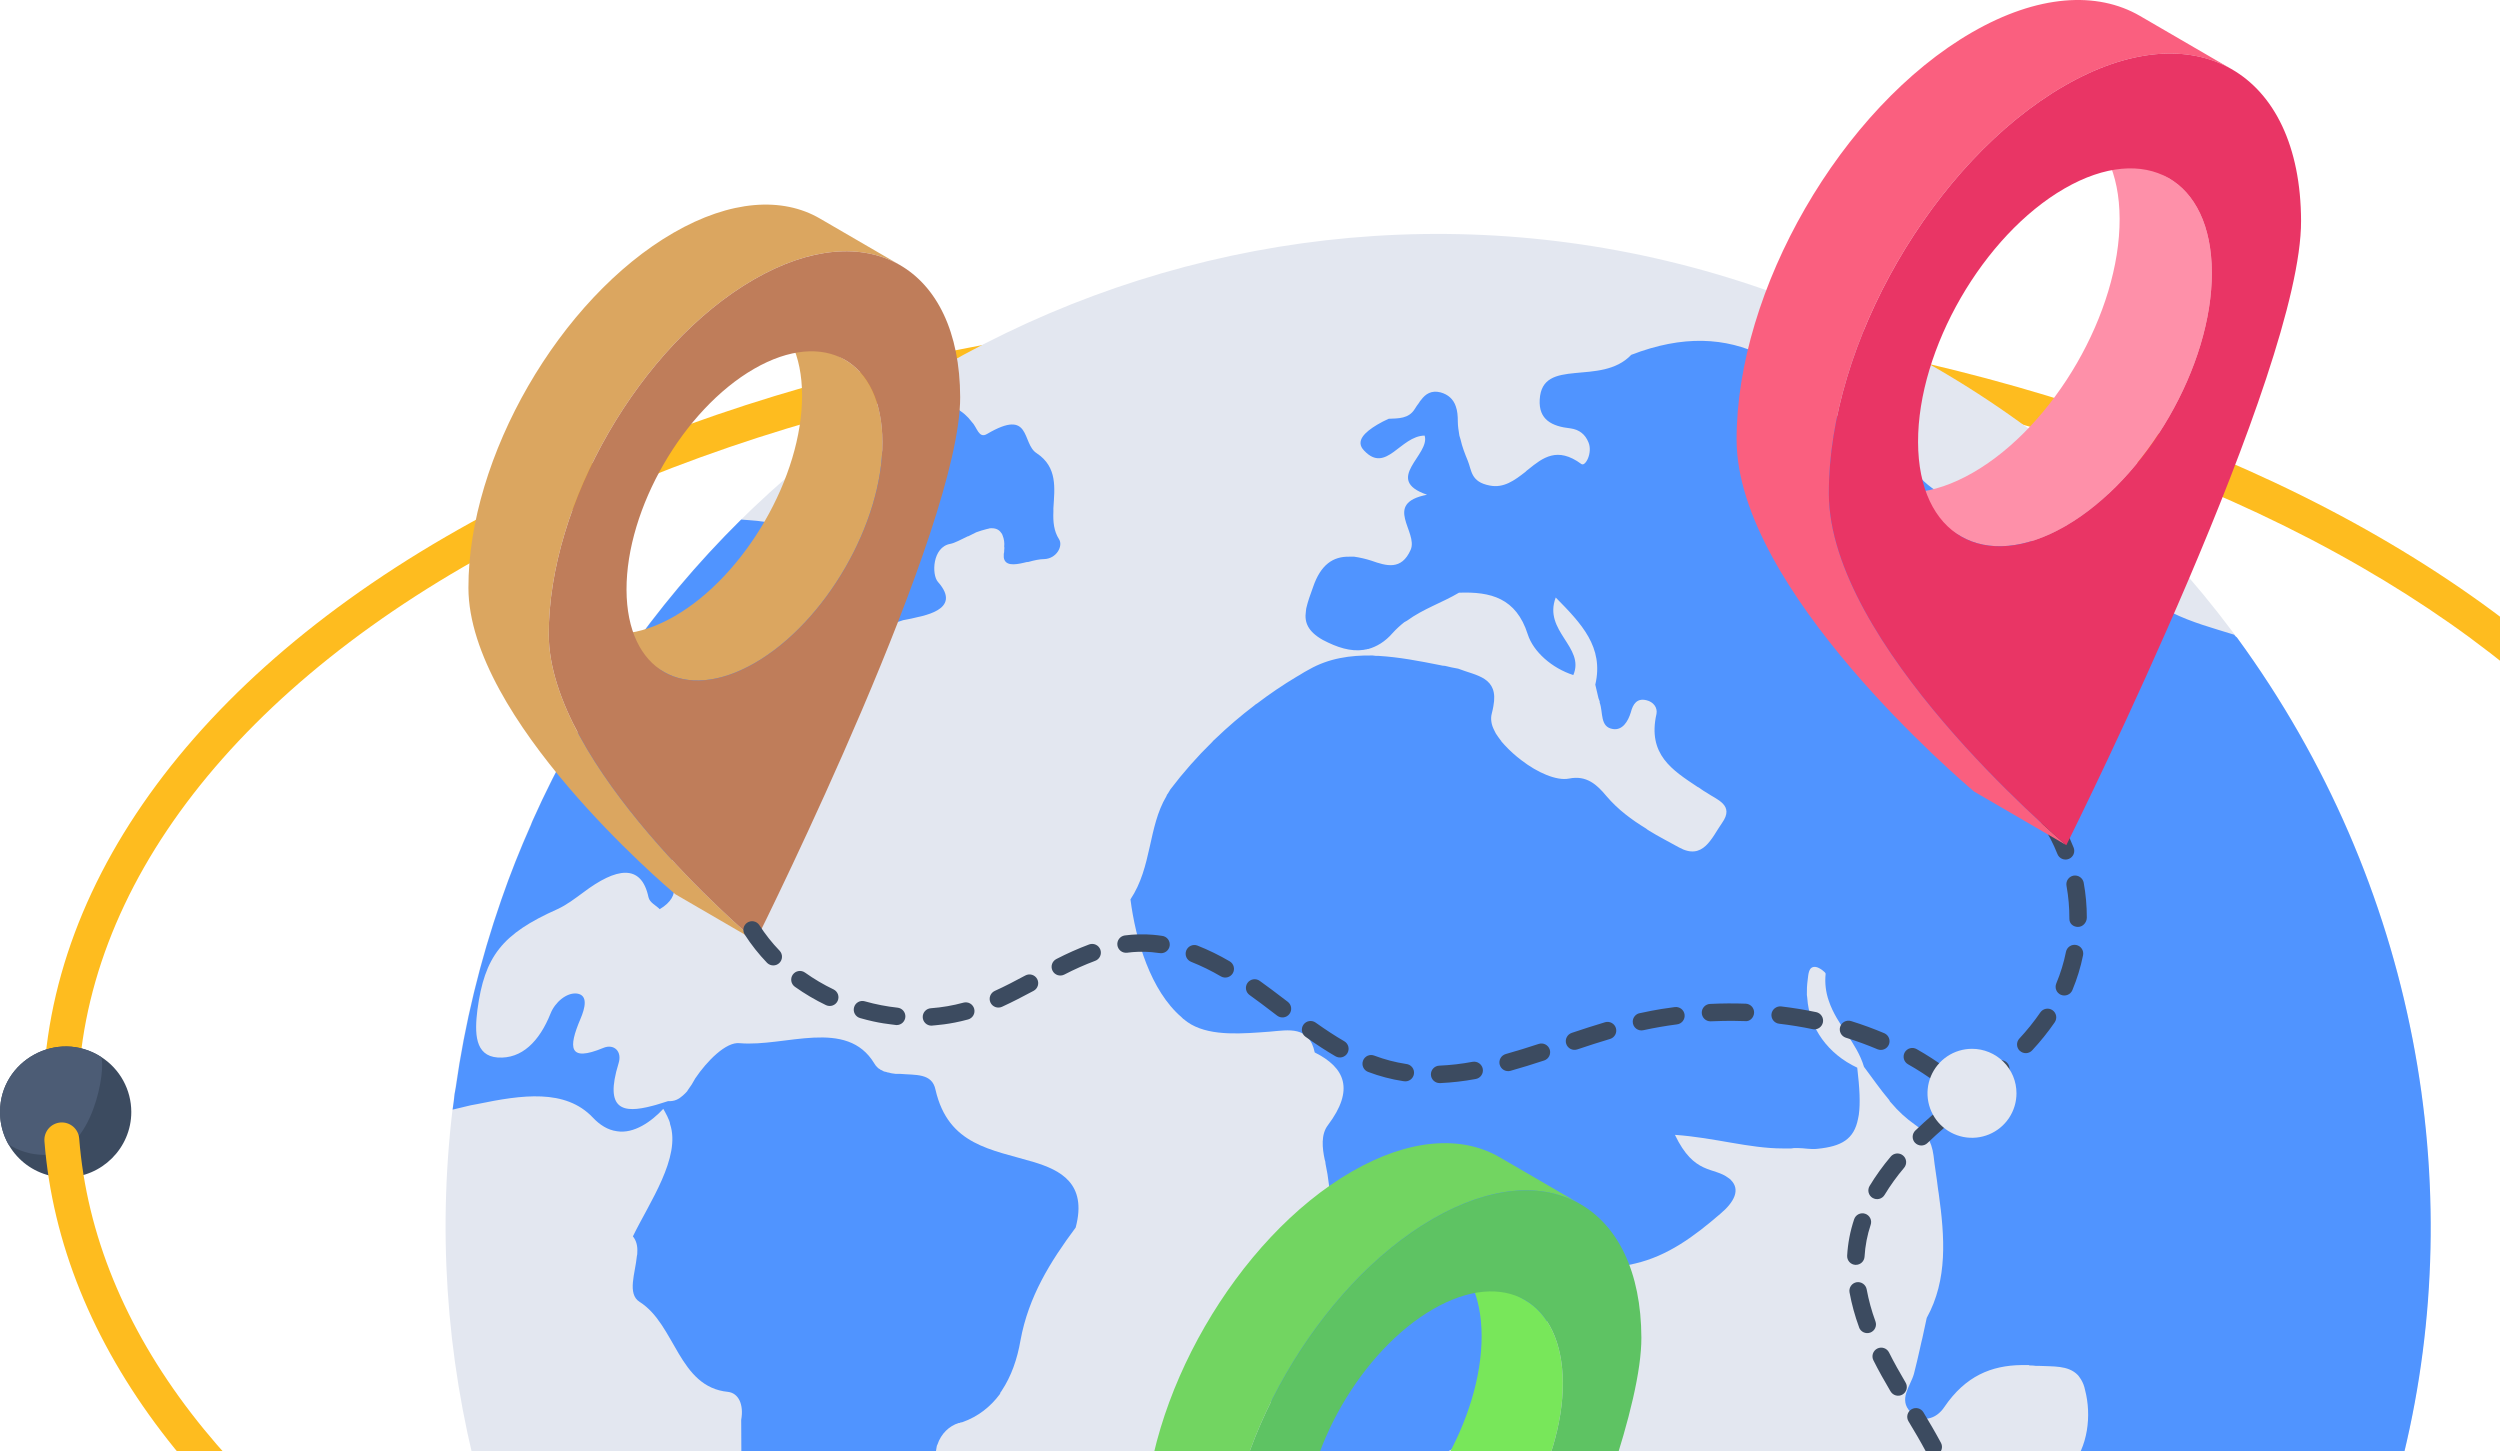
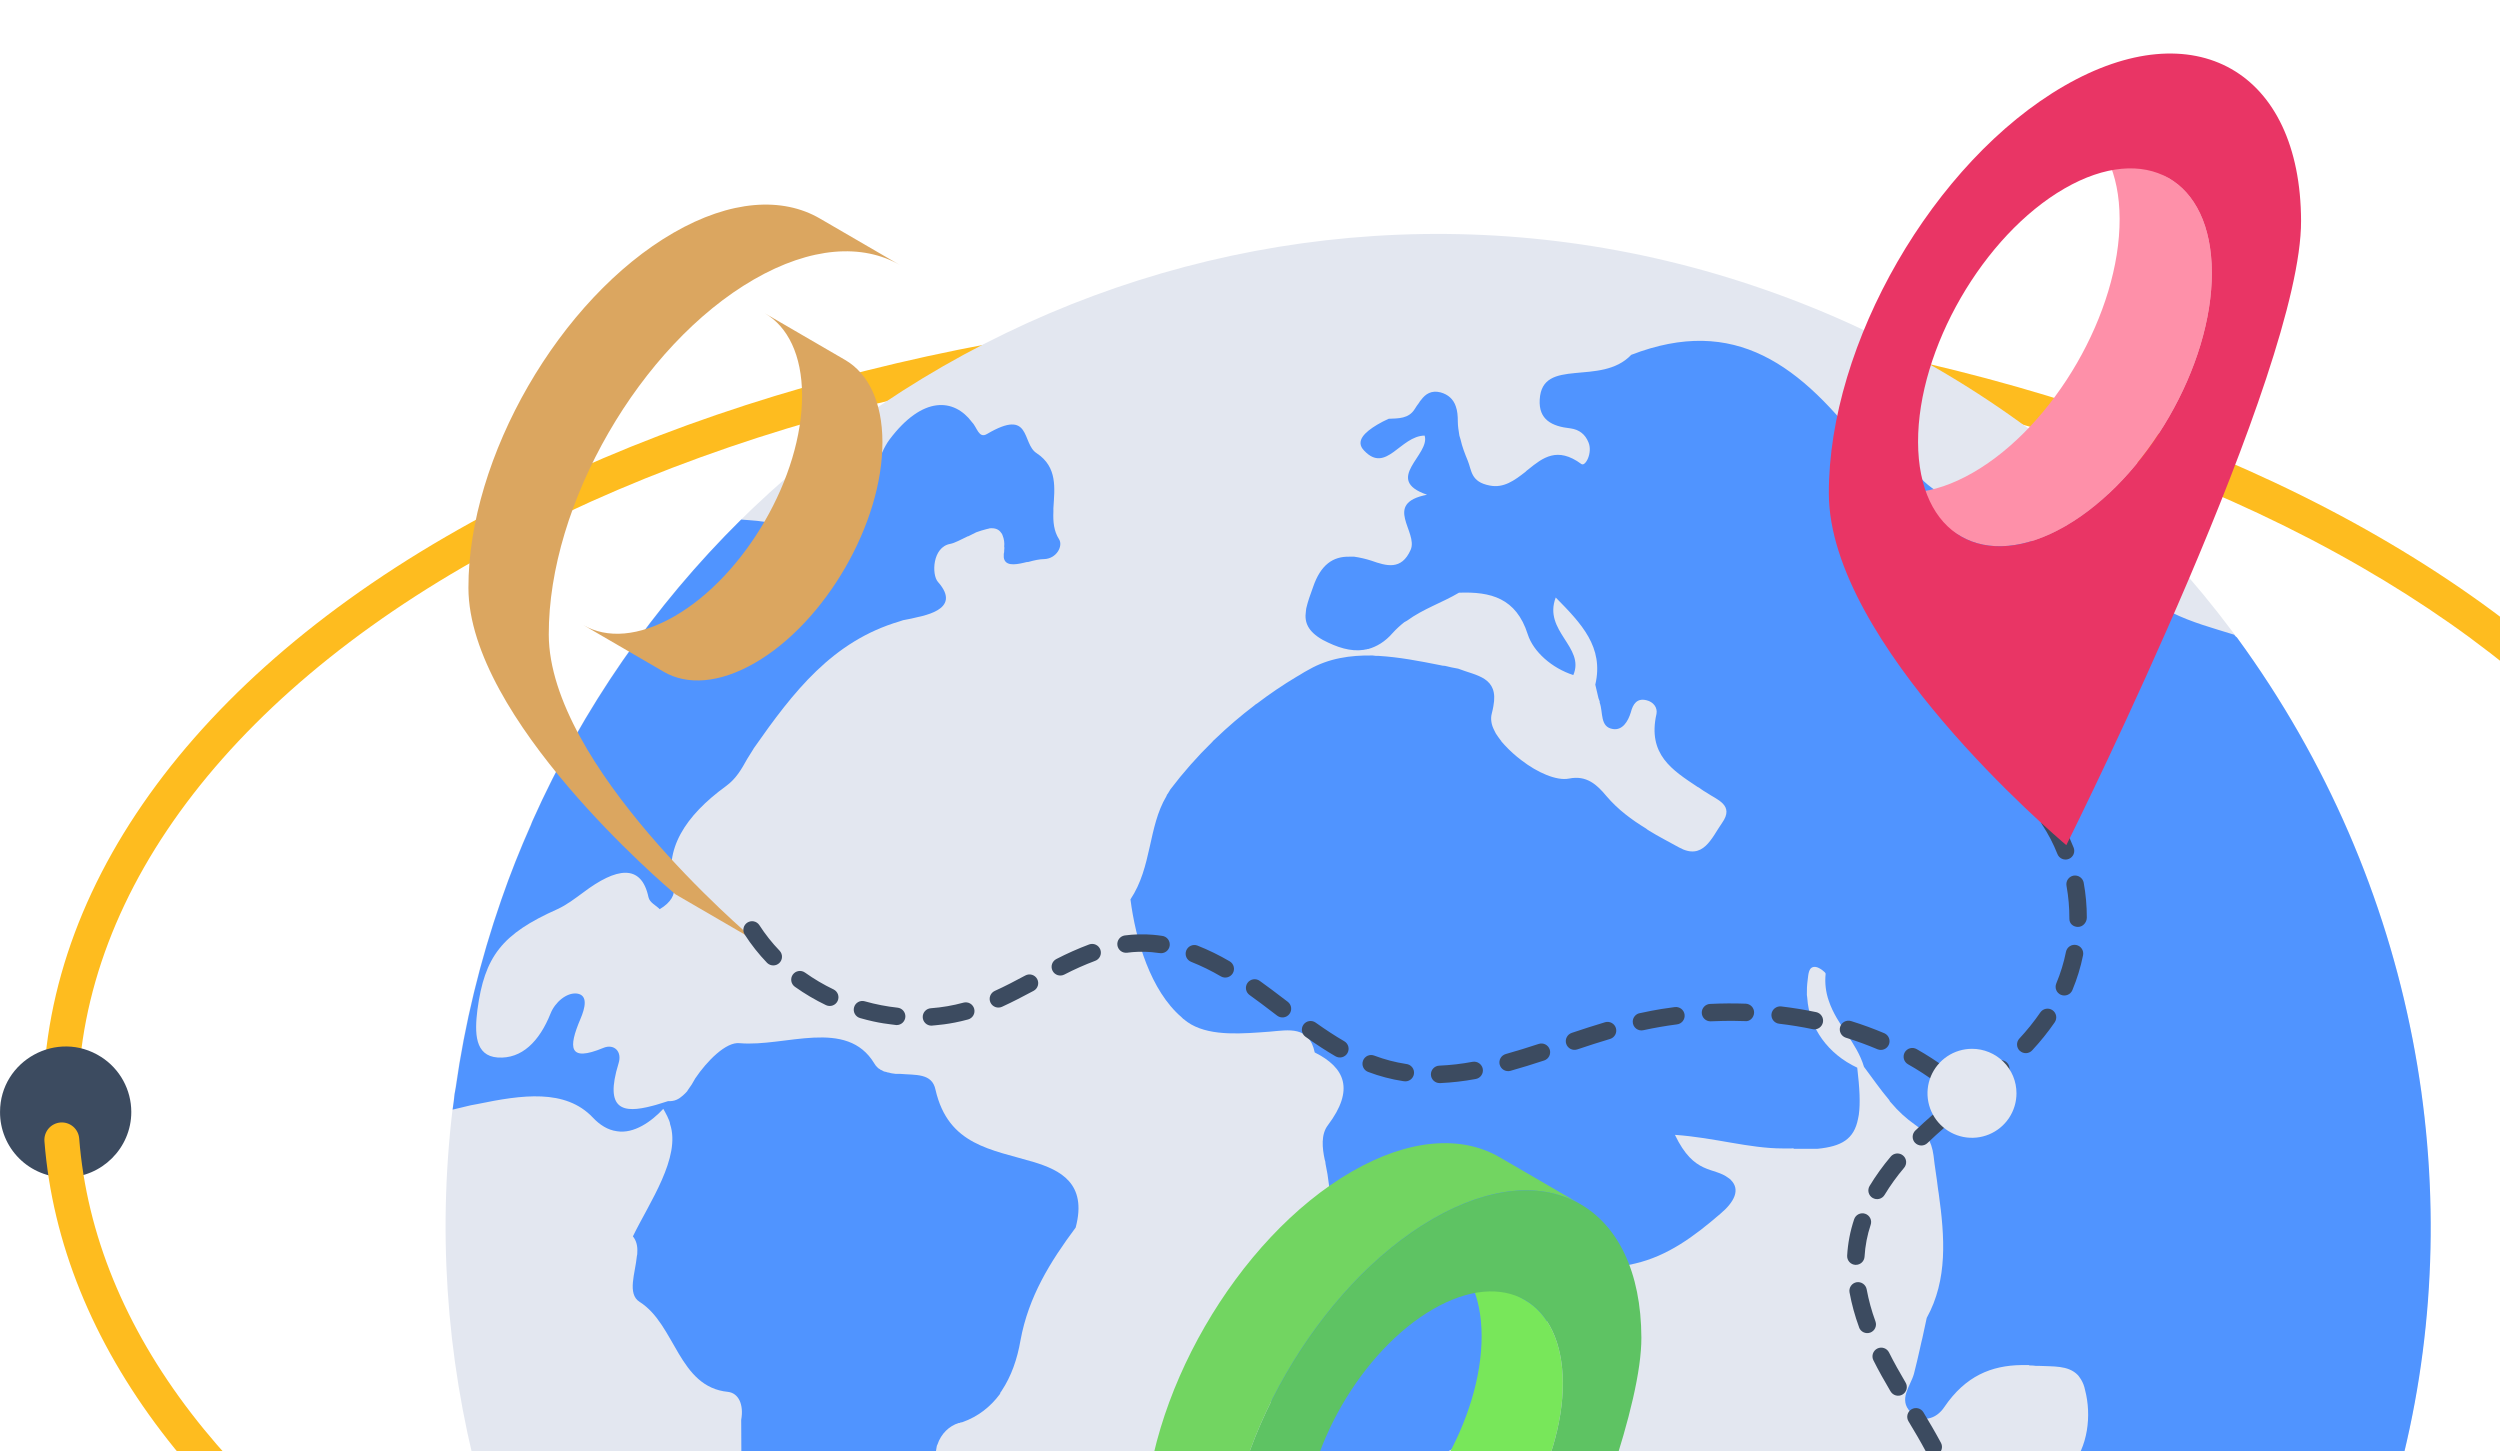
<svg xmlns="http://www.w3.org/2000/svg" width="410" height="238" viewBox="0 0 410 238" fill="none">
  <path d="M7.29 187.198C4.387 150.147 28.354 114.013 73.041 88.068C160.14 37.441 302.352 37.417 390.055 88.004C433.05 112.819 456.861 145.987 457.098 181.401C457.103 182.159 456.807 182.889 456.275 183.428C455.742 183.968 455.017 184.275 454.259 184.28H454.239C453.484 184.28 452.76 183.981 452.225 183.45C451.689 182.918 451.386 182.196 451.381 181.441C451.156 148.14 428.363 116.715 387.196 92.956C301.066 43.276 161.431 43.305 75.915 93.013C33.196 117.811 10.261 151.979 12.984 186.751C13.033 187.502 12.785 188.242 12.293 188.811C11.801 189.38 11.104 189.732 10.354 189.791C9.604 189.85 8.861 189.61 8.286 189.125C7.711 188.64 7.351 187.948 7.283 187.198H7.29Z" fill="#FEBC1F" />
  <path d="M389.522 254.643C359.955 339.477 267.187 384.321 182.352 354.819C97.453 325.252 52.61 232.484 82.177 147.584C111.679 62.683 204.512 17.906 289.346 47.473C374.247 76.975 419.024 169.743 389.522 254.643Z" fill="#E3E7F0" />
-   <path d="M259.211 236.263C259.604 236.985 259.998 237.705 260.456 238.427C256.982 246.163 251.147 250.49 246.23 256.128C244.918 257.57 243.282 257.505 242.1 256.128C240.657 254.424 242.035 252.063 242.887 250.949C246.492 246.359 248.398 238.427 254.949 238.886C256.195 239.017 257.769 237.181 259.211 236.263Z" fill="#5094FF" />
  <path d="M176.409 201.321C172.213 206.96 168.673 212.662 167.362 219.808C166.836 222.884 165.853 225.704 164.285 228.068C164.236 228.167 164.169 228.256 164.088 228.331C164.088 228.459 164.023 228.527 163.96 228.658C162.451 230.691 160.42 232.33 157.798 233.248C157.636 233.25 157.478 233.294 157.339 233.376H157.21C155.697 233.854 154.347 235.086 153.736 236.916C153.664 237.035 153.62 237.169 153.608 237.308C153.149 240.587 152.099 243.602 150.66 246.421C150.601 246.608 150.514 246.785 150.403 246.946C145.717 256.13 141.421 257.147 141.421 263.139C136.964 266.215 134.735 270.613 132.898 276.775C131.652 281.102 134.996 283.201 132.178 287.265C130.8 292.183 133.685 293.1 134.8 295.657C129.817 297.755 127.326 295.657 124.441 287.397C123.917 282.283 124.185 276.514 121.425 272.914C121.622 263.802 121.682 254.689 121.622 245.642C121.622 244.939 121.556 233.466 121.556 232.857C122.015 230.3 121.097 228.464 119.393 228.268C111.264 227.481 110.805 217.253 104.91 213.517C102.811 212.206 104.188 208.797 104.451 205.977C104.505 205.785 104.527 205.586 104.516 205.387C104.581 204.404 104.388 203.487 103.794 202.765C106.505 197.19 111.713 189.806 109.891 184.342C109.891 183.829 109.038 182.291 108.778 181.852C106.855 183.927 103.956 185.986 101.172 185.522C99.665 185.326 98.352 184.474 97.239 183.293C92.716 178.508 85.575 179.557 78.293 181.065C77.571 181.193 76.849 181.321 76.129 181.523C75.932 181.589 75.801 181.589 75.603 181.652C75.145 181.78 74.686 181.849 74.227 181.98C74.355 181.127 74.483 180.275 74.555 179.416C74.62 179.088 74.683 178.761 74.751 178.368C76.239 167.879 78.742 157.559 82.226 147.555C83.668 143.358 85.302 139.294 87.077 135.295C87.143 135.039 87.273 134.836 87.334 134.639C95.573 116.18 107.178 99.417 121.555 85.206C124.968 85.504 129.018 85.442 130.142 88.813C130.399 89.6 130.47 90.648 130.34 91.889C130.935 91.371 131.484 90.8 131.978 90.185C132.106 90.071 132.217 89.938 132.306 89.791C134.695 86.971 136.16 83.47 139.518 81.793C142.008 80.482 142.927 78.515 143.78 76.547C144.314 74.945 144.957 73.343 145.876 72.09C151.362 64.803 156.493 65.358 159.382 69.204C160.249 70.072 160.507 71.992 161.873 71.172C169.216 66.845 167.513 72.746 170.003 74.318C173.478 76.614 172.951 80.086 172.756 83.366V83.956C172.691 85.529 172.822 87.103 173.674 88.415C174.395 89.528 173.28 91.626 171.249 91.692C170.527 91.692 169.61 91.889 168.686 92.151C168.44 92.161 168.198 92.204 167.964 92.279C166.325 92.672 164.817 92.803 164.62 91.427V90.837C164.675 90.645 164.697 90.445 164.687 90.246C164.687 90.05 164.752 89.853 164.687 89.656C164.755 89.032 164.667 88.401 164.43 87.82C164.385 87.648 164.297 87.49 164.174 87.361C163.78 86.771 163.126 86.575 162.339 86.641C162.21 86.706 162.01 86.706 161.814 86.769C161.237 86.914 160.668 87.089 160.11 87.293L158.799 87.949H158.733C157.618 88.474 156.57 89.063 155.848 89.195C152.9 89.719 152.772 94.242 153.815 95.423C158.077 100.209 150.801 101.062 149.423 101.455C148.964 101.52 148.571 101.651 148.112 101.711L147.522 101.908C136.517 105.162 130.135 113.409 123.593 122.756C123.587 122.806 123.564 122.851 123.527 122.885L122.544 124.458C121.625 126.098 120.774 127.67 119.07 128.916C112.316 133.833 108.842 139.34 110.482 145.568C110.739 146.618 110.089 147.994 108.188 149.108C107.663 148.518 106.549 148.06 106.351 147.142C105.172 141.569 101.041 142.291 95.666 146.355C94.223 147.405 92.974 148.388 91.404 149.108C82.291 153.174 79.473 156.844 78.293 165.63C77.834 169.367 77.834 173.169 81.635 173.432C85.569 173.688 88.454 170.808 90.289 166.22C91.011 164.385 92.912 162.745 94.616 162.941C96.518 163.198 95.927 165.368 95.207 167.072C93.174 171.858 93.24 174.218 98.943 171.858C100.648 171.137 102.091 172.382 101.435 174.422C99.075 182.091 102.222 182.617 106.946 181.371C107.798 181.174 108.651 180.847 109.568 180.584C110.617 180.649 111.339 180.256 111.993 179.666C112.25 179.469 112.452 179.207 112.715 178.945C112.715 178.879 112.78 178.879 112.78 178.816C113.248 178.195 113.665 177.537 114.026 176.849C115.927 174.029 119.075 170.817 121.304 171.081C128.777 171.738 138.873 166.885 143.398 174.425C143.535 174.671 143.712 174.893 143.922 175.08C143.987 175.146 144.05 175.146 144.05 175.209C144.195 175.271 144.328 175.357 144.443 175.465C144.509 175.465 144.572 175.53 144.641 175.53C144.706 175.597 144.769 175.597 144.837 175.658C144.98 175.731 145.136 175.775 145.296 175.787C145.462 175.86 145.639 175.903 145.82 175.915C146.148 176.043 146.476 176.043 146.868 176.112H147.59C150.153 176.344 152.868 175.952 153.426 178.734C155.522 187.847 162.604 188.502 169.619 190.6C173.721 191.88 178.375 193.978 176.409 201.321Z" fill="#5094FF" />
-   <path d="M394.264 238.296C393.785 239.74 392.82 245.217 390.069 252.915C390.003 251.277 389.676 249.637 389.085 247.802C389.02 247.605 389.02 247.474 388.957 247.277C386.97 242.11 386.951 240.404 385.417 240.853C383.384 241.377 384.761 244.13 385.023 245.965C385.251 246.879 385.651 247.589 385.876 248.261C386.334 249.309 386.728 250.292 386.004 250.424C380.037 251.407 382.928 261.635 379.841 265.437C377.874 266.813 375.973 268.257 374.074 269.633C369.287 270.157 365.486 267.207 361.945 262.88C361.682 262.553 361.421 262.16 361.158 261.831V261.766C360.569 261.11 360.043 260.323 359.519 259.537C355.848 254.226 354.339 254.882 353.291 262.16C352.767 265.765 352.373 269.37 350.728 272.321C348.499 276.385 345.811 273.829 343.319 273.173C340.304 272.386 342.729 269.109 342.335 267.076C341.876 264.454 344.368 260.258 341.091 259.34C338.468 258.618 337.025 262.416 336.894 265.83V266.158C336.84 266.439 336.818 266.725 336.829 267.011C336.435 272.452 334.993 276.911 332.763 280.779C332.647 281.027 332.515 281.267 332.37 281.499C331.572 282.796 330.697 284.044 329.749 285.237C324.437 294.021 326.339 302.675 329.29 311.723C324.111 306.083 323.454 298.611 323.454 290.416C324.7 284.711 325.814 279.009 326.864 273.304C328.175 270.288 327.12 266.289 328.896 263.34C332.043 265.634 329.682 270.027 330.993 273.501C331.121 273.373 331.321 273.304 331.387 273.173C331.571 273.055 331.727 272.899 331.846 272.714C333.222 271.206 333.682 268.846 334.207 266.617C334.403 265.765 334.463 264.715 334.665 263.798C334.779 263.341 335.038 262.468 335.32 262.093C337.28 259.805 339.422 257.002 340.369 254.159C341.745 250.423 341.876 246.031 339.582 240.589C342.402 237.377 343.057 232.129 341.943 227.936C341.828 227.333 341.605 226.756 341.287 226.231C341.091 225.968 340.959 225.707 340.762 225.509C339.188 223.871 336.632 224.133 334.403 224.002H333.882C333.536 223.948 333.185 223.926 332.834 223.937C332.8 223.9 332.755 223.877 332.706 223.871H331.527C326.609 223.937 322.348 225.641 318.872 230.754C317.515 232.791 315.171 233.411 313.361 231.607C311.258 229.505 313.347 227.288 313.885 225.313C314.617 222.494 315.19 219.621 315.262 219.479C315.525 218.364 315.721 217.249 315.983 216.135C319.458 209.841 318.931 202.826 317.951 195.746C317.884 195.49 317.884 195.155 317.823 194.894C317.625 193.124 317.298 191.353 317.102 189.518C316.774 187.026 315.724 185.583 314.085 184.469C312.622 183.445 311.3 182.233 310.153 180.864C310.008 180.74 309.895 180.582 309.825 180.404C308.382 178.701 307.07 176.799 305.694 174.963C304.513 170.964 301.236 168.079 299.926 164.146C299.424 162.718 299.246 161.198 299.405 159.693C299.405 159.437 298.355 158.643 297.765 158.578C296.585 158.45 296.585 159.758 296.454 160.741C296.347 161.546 296.305 162.357 296.326 163.168C296.326 163.296 296.393 163.494 296.393 163.692C296.719 168.608 299.802 172.87 304.588 175.099C304.98 178.443 305.112 180.935 304.844 182.835C304.779 183.033 304.779 183.294 304.716 183.492C304.061 186.834 302.024 188.015 298.028 188.408C296.98 188.536 295.866 188.28 294.816 188.28H294.227C294.098 188.28 293.964 188.345 293.768 188.345H292.391C286.818 188.345 281.24 186.575 274.69 186.116C277.863 192.762 281.052 191.312 283.474 193.197C283.603 193.325 283.802 193.393 283.868 193.525C285.442 195.097 284.457 197.13 282.098 199.096C277.836 202.768 273.51 205.98 268.127 207.226C267.406 207.354 266.684 207.554 265.964 207.75C264.485 208.046 261.23 209.201 259.08 210.635C255.619 212.942 253.312 216.147 252.196 221.059C251.147 225.584 249.049 229.451 247.606 233.647C245.705 236.21 243.346 236.139 241.05 236.859C239.149 237.384 236.79 237.515 235.805 240.137C232.594 248.267 227.021 251.742 221.645 255.478C221.433 255.611 221.235 255.764 221.054 255.937C220.205 256.468 219.394 257.06 218.629 257.707C214.237 261.116 210.369 258.822 206.762 257.052C205.32 256.265 205.124 254.954 205.386 253.447C205.451 253.249 205.451 253.053 205.514 252.921C205.906 251.086 206.758 248.988 206.562 247.35C206.366 245.58 206.366 243.678 206.234 241.838C207.743 237.905 208.202 233.971 208.463 230.038C208.452 229.817 208.475 229.596 208.53 229.381C208.786 224.989 208.989 220.597 210.496 216.204C217.445 208.927 219.413 200.338 217.38 190.827V190.76C217.369 190.558 217.326 190.359 217.252 190.17C216.85 188.295 216.611 186.047 217.777 184.531C222.169 178.697 220.597 175.09 215.614 172.6C214.696 168.207 211.352 168.928 208.271 169.19C203.813 169.518 198.83 169.976 195.355 168.01C194.339 167.4 194.293 167.215 194.044 167.092L193.788 166.836C188.674 162.454 186.246 154.137 185.395 147.496C188.936 142.185 188.28 135.629 191.291 130.578C191.336 130.406 191.424 130.248 191.547 130.119C191.675 129.922 191.81 129.66 191.941 129.463C194.041 126.697 196.341 124.089 198.825 121.661C198.953 121.465 199.153 121.333 199.349 121.137C201.361 119.201 203.484 117.384 205.709 115.696C205.845 115.565 206 115.455 206.168 115.368C208.248 113.785 210.415 112.318 212.658 110.976C212.804 110.877 212.958 110.789 213.117 110.713C213.641 110.385 214.167 110.058 214.691 109.795C217.903 107.96 221.443 107.436 225.115 107.501C225.44 107.555 225.769 107.577 226.098 107.566C229.442 107.762 232.85 108.419 236.128 109.074C236.406 109.153 236.692 109.196 236.981 109.202C237.702 109.398 238.423 109.529 239.144 109.661C242.16 110.84 245.832 111.037 244.912 115.823C244.847 116.151 244.784 116.545 244.656 117.003C244.535 117.452 244.513 117.922 244.59 118.38C244.656 118.904 244.847 119.363 245.114 119.887L245.311 120.281C245.573 120.674 245.836 121.068 246.098 121.396C246.163 121.461 246.226 121.524 246.226 121.592C246.423 121.789 246.554 121.985 246.75 122.182C247.591 123.094 248.513 123.928 249.504 124.673C252.127 126.706 255.272 128.082 257.306 127.689C260.191 127.099 261.894 128.672 263.468 130.574C265.369 132.803 267.599 134.442 269.959 135.884C270.1 136.009 270.254 136.119 270.418 136.212C271.992 137.195 273.696 138.048 275.334 138.965C279.334 141.194 280.711 137.393 282.414 134.966C284.513 132.019 281.563 131.164 279.859 129.983C279.543 129.802 279.237 129.606 278.941 129.394C278.744 129.265 278.613 129.131 278.416 129.066C274.286 126.312 270.155 123.755 271.664 117.069C271.86 116.019 271.139 115.101 270.024 114.84C268.45 114.446 267.795 115.495 267.461 116.806C267.002 118.315 266.084 119.822 264.513 119.56C262.349 119.232 262.94 116.806 262.349 115.232V115.036C262.284 114.84 262.221 114.708 262.153 114.512C261.956 113.79 261.825 113.005 261.629 112.283C263.071 106.119 259.335 102.252 255.139 97.991C253.04 103.502 259.99 106.119 258.024 110.709C254.548 109.595 251.467 106.906 250.549 104.022C248.648 98.056 244.452 97.008 239.27 97.204C236.517 98.843 233.436 99.826 230.748 101.794C230.603 101.893 230.449 101.978 230.289 102.05C229.608 102.588 228.972 103.18 228.387 103.82C227.141 105.262 225.765 106.049 224.388 106.442C224.275 106.432 224.161 106.455 224.06 106.508H223.932C223.866 106.508 223.736 106.574 223.669 106.574C221.506 106.901 219.277 106.181 216.917 104.935C214.491 103.558 213.901 102.05 214.164 100.28C214.164 100.084 214.229 99.886 214.229 99.756C214.486 98.641 214.884 97.527 215.343 96.281C216.589 92.609 218.622 91.232 221.309 91.298H222.096C223.053 91.437 223.996 91.657 224.916 91.954C227.342 92.806 229.834 93.593 231.341 90.184C232.652 87.236 226.686 82.578 234.033 81.136C226.755 78.645 234.624 74.581 233.639 71.434C229.64 71.499 227.346 77.727 223.741 73.924C222.167 72.352 223.869 70.848 225.838 69.664C226.451 69.298 227.087 68.969 227.74 68.68C229.312 68.614 231.017 68.68 232 67.107C232.219 66.743 232.46 66.392 232.722 66.057C232.809 65.89 232.92 65.735 233.05 65.598C233.771 64.615 234.754 63.959 236.262 64.353C237.472 64.688 238.355 65.452 238.753 66.648C239.016 67.368 239.082 68.221 239.082 69.14C239.082 69.86 239.21 70.647 239.338 71.434C239.404 71.69 239.466 71.893 239.535 72.089C239.792 73.269 240.257 74.45 240.716 75.564C241.371 77.138 241.175 79.038 244.321 79.629C246.615 80.088 248.385 78.777 250.155 77.399C250.295 77.253 250.448 77.121 250.614 77.005C253.04 75.039 255.4 73.204 259.33 76.089C259.985 76.613 261.231 74.252 260.509 72.548C259.985 71.237 259.002 70.45 257.561 70.254C254.485 69.925 252.316 68.812 252.514 65.533C252.892 58.463 262.553 63.448 267.526 58.19C284.509 51.646 295.328 59.763 306.217 74.204C310.217 79.715 310.61 76.17 312.773 75.319C315.33 80.105 319.329 81.677 323.394 83.251C323.59 83.317 323.722 83.379 323.918 83.447C324.099 83.52 324.274 83.606 324.443 83.704H324.509C326.671 84.556 328.77 85.474 330.672 86.981C330.671 86.99 330.673 86.998 330.676 87.007C330.679 87.015 330.684 87.022 330.69 87.028C330.696 87.035 330.703 87.04 330.711 87.043C330.72 87.046 330.728 87.048 330.737 87.048C330.933 87.176 331.065 87.304 331.261 87.441C333.884 89.473 337.293 91.44 340.374 93.209C341.161 90.389 342.472 89.21 344.308 90.193C344.895 90.577 345.406 90.762 346.865 92.618C352.632 100.42 359.452 101.928 366.402 104.092C366.52 104.275 366.677 104.432 366.86 104.55C396.582 145.256 404.791 194.792 394.264 238.296Z" fill="#5094FF" />
+   <path d="M394.264 238.296C393.785 239.74 392.82 245.217 390.069 252.915C390.003 251.277 389.676 249.637 389.085 247.802C389.02 247.605 389.02 247.474 388.957 247.277C386.97 242.11 386.951 240.404 385.417 240.853C383.384 241.377 384.761 244.13 385.023 245.965C385.251 246.879 385.651 247.589 385.876 248.261C386.334 249.309 386.728 250.292 386.004 250.424C380.037 251.407 382.928 261.635 379.841 265.437C377.874 266.813 375.973 268.257 374.074 269.633C369.287 270.157 365.486 267.207 361.945 262.88C361.682 262.553 361.421 262.16 361.158 261.831V261.766C360.569 261.11 360.043 260.323 359.519 259.537C355.848 254.226 354.339 254.882 353.291 262.16C352.767 265.765 352.373 269.37 350.728 272.321C348.499 276.385 345.811 273.829 343.319 273.173C340.304 272.386 342.729 269.109 342.335 267.076C341.876 264.454 344.368 260.258 341.091 259.34C338.468 258.618 337.025 262.416 336.894 265.83V266.158C336.84 266.439 336.818 266.725 336.829 267.011C336.435 272.452 334.993 276.911 332.763 280.779C332.647 281.027 332.515 281.267 332.37 281.499C331.572 282.796 330.697 284.044 329.749 285.237C324.437 294.021 326.339 302.675 329.29 311.723C324.111 306.083 323.454 298.611 323.454 290.416C324.7 284.711 325.814 279.009 326.864 273.304C328.175 270.288 327.12 266.289 328.896 263.34C332.043 265.634 329.682 270.027 330.993 273.501C331.121 273.373 331.321 273.304 331.387 273.173C331.571 273.055 331.727 272.899 331.846 272.714C333.222 271.206 333.682 268.846 334.207 266.617C334.403 265.765 334.463 264.715 334.665 263.798C334.779 263.341 335.038 262.468 335.32 262.093C337.28 259.805 339.422 257.002 340.369 254.159C341.745 250.423 341.876 246.031 339.582 240.589C342.402 237.377 343.057 232.129 341.943 227.936C341.828 227.333 341.605 226.756 341.287 226.231C341.091 225.968 340.959 225.707 340.762 225.509C339.188 223.871 336.632 224.133 334.403 224.002H333.882C333.536 223.948 333.185 223.926 332.834 223.937C332.8 223.9 332.755 223.877 332.706 223.871H331.527C326.609 223.937 322.348 225.641 318.872 230.754C317.515 232.791 315.171 233.411 313.361 231.607C311.258 229.505 313.347 227.288 313.885 225.313C314.617 222.494 315.19 219.621 315.262 219.479C315.525 218.364 315.721 217.249 315.983 216.135C319.458 209.841 318.931 202.826 317.951 195.746C317.884 195.49 317.884 195.155 317.823 194.894C317.625 193.124 317.298 191.353 317.102 189.518C316.774 187.026 315.724 185.583 314.085 184.469C312.622 183.445 311.3 182.233 310.153 180.864C310.008 180.74 309.895 180.582 309.825 180.404C308.382 178.701 307.07 176.799 305.694 174.963C304.513 170.964 301.236 168.079 299.926 164.146C299.424 162.718 299.246 161.198 299.405 159.693C299.405 159.437 298.355 158.643 297.765 158.578C296.585 158.45 296.585 159.758 296.454 160.741C296.347 161.546 296.305 162.357 296.326 163.168C296.326 163.296 296.393 163.494 296.393 163.692C296.719 168.608 299.802 172.87 304.588 175.099C304.98 178.443 305.112 180.935 304.844 182.835C304.779 183.033 304.779 183.294 304.716 183.492C304.061 186.834 302.024 188.015 298.028 188.408H294.227C294.098 188.28 293.964 188.345 293.768 188.345H292.391C286.818 188.345 281.24 186.575 274.69 186.116C277.863 192.762 281.052 191.312 283.474 193.197C283.603 193.325 283.802 193.393 283.868 193.525C285.442 195.097 284.457 197.13 282.098 199.096C277.836 202.768 273.51 205.98 268.127 207.226C267.406 207.354 266.684 207.554 265.964 207.75C264.485 208.046 261.23 209.201 259.08 210.635C255.619 212.942 253.312 216.147 252.196 221.059C251.147 225.584 249.049 229.451 247.606 233.647C245.705 236.21 243.346 236.139 241.05 236.859C239.149 237.384 236.79 237.515 235.805 240.137C232.594 248.267 227.021 251.742 221.645 255.478C221.433 255.611 221.235 255.764 221.054 255.937C220.205 256.468 219.394 257.06 218.629 257.707C214.237 261.116 210.369 258.822 206.762 257.052C205.32 256.265 205.124 254.954 205.386 253.447C205.451 253.249 205.451 253.053 205.514 252.921C205.906 251.086 206.758 248.988 206.562 247.35C206.366 245.58 206.366 243.678 206.234 241.838C207.743 237.905 208.202 233.971 208.463 230.038C208.452 229.817 208.475 229.596 208.53 229.381C208.786 224.989 208.989 220.597 210.496 216.204C217.445 208.927 219.413 200.338 217.38 190.827V190.76C217.369 190.558 217.326 190.359 217.252 190.17C216.85 188.295 216.611 186.047 217.777 184.531C222.169 178.697 220.597 175.09 215.614 172.6C214.696 168.207 211.352 168.928 208.271 169.19C203.813 169.518 198.83 169.976 195.355 168.01C194.339 167.4 194.293 167.215 194.044 167.092L193.788 166.836C188.674 162.454 186.246 154.137 185.395 147.496C188.936 142.185 188.28 135.629 191.291 130.578C191.336 130.406 191.424 130.248 191.547 130.119C191.675 129.922 191.81 129.66 191.941 129.463C194.041 126.697 196.341 124.089 198.825 121.661C198.953 121.465 199.153 121.333 199.349 121.137C201.361 119.201 203.484 117.384 205.709 115.696C205.845 115.565 206 115.455 206.168 115.368C208.248 113.785 210.415 112.318 212.658 110.976C212.804 110.877 212.958 110.789 213.117 110.713C213.641 110.385 214.167 110.058 214.691 109.795C217.903 107.96 221.443 107.436 225.115 107.501C225.44 107.555 225.769 107.577 226.098 107.566C229.442 107.762 232.85 108.419 236.128 109.074C236.406 109.153 236.692 109.196 236.981 109.202C237.702 109.398 238.423 109.529 239.144 109.661C242.16 110.84 245.832 111.037 244.912 115.823C244.847 116.151 244.784 116.545 244.656 117.003C244.535 117.452 244.513 117.922 244.59 118.38C244.656 118.904 244.847 119.363 245.114 119.887L245.311 120.281C245.573 120.674 245.836 121.068 246.098 121.396C246.163 121.461 246.226 121.524 246.226 121.592C246.423 121.789 246.554 121.985 246.75 122.182C247.591 123.094 248.513 123.928 249.504 124.673C252.127 126.706 255.272 128.082 257.306 127.689C260.191 127.099 261.894 128.672 263.468 130.574C265.369 132.803 267.599 134.442 269.959 135.884C270.1 136.009 270.254 136.119 270.418 136.212C271.992 137.195 273.696 138.048 275.334 138.965C279.334 141.194 280.711 137.393 282.414 134.966C284.513 132.019 281.563 131.164 279.859 129.983C279.543 129.802 279.237 129.606 278.941 129.394C278.744 129.265 278.613 129.131 278.416 129.066C274.286 126.312 270.155 123.755 271.664 117.069C271.86 116.019 271.139 115.101 270.024 114.84C268.45 114.446 267.795 115.495 267.461 116.806C267.002 118.315 266.084 119.822 264.513 119.56C262.349 119.232 262.94 116.806 262.349 115.232V115.036C262.284 114.84 262.221 114.708 262.153 114.512C261.956 113.79 261.825 113.005 261.629 112.283C263.071 106.119 259.335 102.252 255.139 97.991C253.04 103.502 259.99 106.119 258.024 110.709C254.548 109.595 251.467 106.906 250.549 104.022C248.648 98.056 244.452 97.008 239.27 97.204C236.517 98.843 233.436 99.826 230.748 101.794C230.603 101.893 230.449 101.978 230.289 102.05C229.608 102.588 228.972 103.18 228.387 103.82C227.141 105.262 225.765 106.049 224.388 106.442C224.275 106.432 224.161 106.455 224.06 106.508H223.932C223.866 106.508 223.736 106.574 223.669 106.574C221.506 106.901 219.277 106.181 216.917 104.935C214.491 103.558 213.901 102.05 214.164 100.28C214.164 100.084 214.229 99.886 214.229 99.756C214.486 98.641 214.884 97.527 215.343 96.281C216.589 92.609 218.622 91.232 221.309 91.298H222.096C223.053 91.437 223.996 91.657 224.916 91.954C227.342 92.806 229.834 93.593 231.341 90.184C232.652 87.236 226.686 82.578 234.033 81.136C226.755 78.645 234.624 74.581 233.639 71.434C229.64 71.499 227.346 77.727 223.741 73.924C222.167 72.352 223.869 70.848 225.838 69.664C226.451 69.298 227.087 68.969 227.74 68.68C229.312 68.614 231.017 68.68 232 67.107C232.219 66.743 232.46 66.392 232.722 66.057C232.809 65.89 232.92 65.735 233.05 65.598C233.771 64.615 234.754 63.959 236.262 64.353C237.472 64.688 238.355 65.452 238.753 66.648C239.016 67.368 239.082 68.221 239.082 69.14C239.082 69.86 239.21 70.647 239.338 71.434C239.404 71.69 239.466 71.893 239.535 72.089C239.792 73.269 240.257 74.45 240.716 75.564C241.371 77.138 241.175 79.038 244.321 79.629C246.615 80.088 248.385 78.777 250.155 77.399C250.295 77.253 250.448 77.121 250.614 77.005C253.04 75.039 255.4 73.204 259.33 76.089C259.985 76.613 261.231 74.252 260.509 72.548C259.985 71.237 259.002 70.45 257.561 70.254C254.485 69.925 252.316 68.812 252.514 65.533C252.892 58.463 262.553 63.448 267.526 58.19C284.509 51.646 295.328 59.763 306.217 74.204C310.217 79.715 310.61 76.17 312.773 75.319C315.33 80.105 319.329 81.677 323.394 83.251C323.59 83.317 323.722 83.379 323.918 83.447C324.099 83.52 324.274 83.606 324.443 83.704H324.509C326.671 84.556 328.77 85.474 330.672 86.981C330.671 86.99 330.673 86.998 330.676 87.007C330.679 87.015 330.684 87.022 330.69 87.028C330.696 87.035 330.703 87.04 330.711 87.043C330.72 87.046 330.728 87.048 330.737 87.048C330.933 87.176 331.065 87.304 331.261 87.441C333.884 89.473 337.293 91.44 340.374 93.209C341.161 90.389 342.472 89.21 344.308 90.193C344.895 90.577 345.406 90.762 346.865 92.618C352.632 100.42 359.452 101.928 366.402 104.092C366.52 104.275 366.677 104.432 366.86 104.55C396.582 145.256 404.791 194.792 394.264 238.296Z" fill="#5094FF" />
  <path d="M138.598 59.03L125.419 51.372C129.186 53.561 131.523 58.216 131.541 64.83C131.579 78.147 122.214 94.369 110.623 101.062C104.792 104.428 99.509 104.739 95.694 102.523L108.871 110.181C112.687 112.399 117.971 112.086 123.801 108.72C135.392 102.027 144.756 85.805 144.719 72.488C144.704 65.873 142.365 61.219 138.598 59.03Z" fill="#DBA660" />
  <path d="M89.999 104.083C89.939 82.671 104.995 56.596 123.622 45.839C132.998 40.426 141.492 39.924 147.626 43.488L134.45 35.83C128.316 32.266 119.821 32.768 110.445 38.181C91.814 48.938 76.762 75.013 76.822 96.425C76.883 117.837 109.058 145.21 110.752 146.651L123.93 154.31C122.237 152.867 90.06 125.492 89.999 104.083Z" fill="#DBA660" />
-   <path d="M157.468 65.13C157.529 86.534 125.61 150.92 123.93 154.308C122.237 152.867 90.06 125.493 90 104.083C89.939 82.674 104.996 56.596 123.623 45.839C142.249 35.082 157.408 43.718 157.468 65.13ZM123.801 108.723C135.392 102.03 144.756 85.808 144.719 72.491C144.682 59.174 135.255 53.801 123.664 60.49C112.072 67.179 102.712 83.401 102.749 96.72C102.786 110.039 112.213 115.411 123.801 108.721V108.723Z" fill="#BF7D5A" />
  <path d="M241.177 323.7C239.059 323.393 237.045 322.587 235.3 321.348C235.139 321.243 235.001 321.105 234.894 320.945C234.788 320.784 234.715 320.604 234.679 320.414C234.644 320.225 234.648 320.03 234.69 319.842C234.731 319.653 234.811 319.476 234.923 319.319C235.036 319.162 235.179 319.03 235.344 318.93C235.508 318.83 235.692 318.764 235.883 318.737C236.073 318.71 236.268 318.721 236.454 318.771C236.64 318.82 236.815 318.907 236.967 319.026C238.345 320.002 239.937 320.636 241.609 320.874C241.799 320.898 241.982 320.959 242.148 321.055C242.313 321.151 242.458 321.279 242.573 321.431C242.689 321.584 242.772 321.758 242.819 321.944C242.866 322.129 242.875 322.323 242.846 322.512C242.817 322.701 242.75 322.882 242.649 323.045C242.549 323.208 242.417 323.349 242.261 323.46C242.105 323.57 241.928 323.649 241.741 323.69C241.555 323.732 241.361 323.735 241.173 323.7H241.177ZM245.678 322.388C245.603 322.016 245.678 321.63 245.888 321.314C246.097 320.997 246.423 320.777 246.795 320.701C248.526 320.345 250.193 319.732 251.743 318.884C251.908 318.794 252.089 318.737 252.275 318.716C252.462 318.696 252.651 318.713 252.831 318.766C253.011 318.818 253.179 318.906 253.325 319.023C253.471 319.141 253.593 319.286 253.683 319.451C253.773 319.616 253.83 319.796 253.85 319.983C253.871 320.169 253.854 320.358 253.801 320.538C253.749 320.718 253.661 320.886 253.544 321.033C253.426 321.179 253.281 321.301 253.116 321.391C251.317 322.381 249.378 323.094 247.365 323.504C246.993 323.58 246.607 323.504 246.291 323.295C245.975 323.086 245.754 322.759 245.678 322.388ZM256.97 318.121C256.687 318.121 256.41 318.036 256.175 317.878C255.94 317.719 255.757 317.495 255.649 317.233C255.542 316.97 255.515 316.682 255.572 316.404C255.628 316.127 255.766 315.872 255.968 315.673C257.256 314.39 258.421 312.988 259.446 311.487C259.553 311.331 259.689 311.198 259.847 311.095C260.005 310.992 260.182 310.921 260.368 310.887C260.553 310.853 260.744 310.855 260.929 310.895C261.113 310.935 261.288 311.01 261.443 311.118C261.598 311.226 261.73 311.363 261.832 311.522C261.934 311.681 262.003 311.858 262.036 312.044C262.069 312.23 262.065 312.42 262.024 312.605C261.983 312.789 261.906 312.963 261.797 313.117C260.668 314.764 259.388 316.302 257.972 317.711C257.705 317.974 257.345 318.122 256.97 318.121ZM231.202 316.513C230.339 314.823 229.733 312.844 229.407 310.627C229.374 310.439 229.378 310.245 229.421 310.059C229.464 309.872 229.543 309.696 229.655 309.54C229.767 309.385 229.909 309.253 230.072 309.154C230.236 309.054 230.418 308.988 230.607 308.96C230.797 308.932 230.99 308.943 231.175 308.991C231.36 309.038 231.534 309.123 231.686 309.239C231.839 309.356 231.966 309.501 232.061 309.668C232.155 309.834 232.216 310.018 232.238 310.208C232.518 312.119 233.027 313.797 233.75 315.207C233.841 315.374 233.898 315.559 233.917 315.749C233.936 315.939 233.916 316.131 233.86 316.313C233.803 316.496 233.711 316.665 233.588 316.811C233.465 316.957 233.314 317.077 233.144 317.164C232.974 317.251 232.788 317.303 232.598 317.317C232.407 317.331 232.216 317.307 232.035 317.245C231.854 317.184 231.687 317.087 231.544 316.961C231.401 316.834 231.285 316.68 231.203 316.507L231.202 316.513ZM262.897 308.667C262.563 308.487 262.314 308.182 262.205 307.818C262.097 307.455 262.136 307.063 262.316 306.729C263.207 305.077 264.031 303.379 264.83 301.682C264.997 301.35 265.288 301.097 265.64 300.976C265.992 300.855 266.377 300.875 266.713 301.034C267.05 301.192 267.311 301.476 267.442 301.824C267.573 302.172 267.563 302.557 267.415 302.898C266.594 304.642 265.748 306.388 264.835 308.087C264.654 308.42 264.349 308.669 263.986 308.777C263.622 308.886 263.231 308.847 262.897 308.667ZM230.538 306.141H230.498C230.119 306.13 229.76 305.97 229.499 305.694C229.238 305.419 229.097 305.051 229.107 304.672C229.161 302.818 229.311 300.967 229.492 299.19C229.57 298.403 230.333 297.814 231.055 297.909C231.243 297.926 231.425 297.981 231.59 298.069C231.756 298.158 231.903 298.278 232.022 298.423C232.142 298.569 232.231 298.736 232.285 298.916C232.339 299.096 232.357 299.285 232.337 299.472C232.168 301.181 232.017 302.965 231.969 304.747C231.959 305.12 231.804 305.474 231.537 305.735C231.269 305.995 230.911 306.141 230.538 306.141ZM267.94 298.406C267.6 298.239 267.339 297.944 267.216 297.586C267.093 297.227 267.118 296.834 267.284 296.494C268.141 294.746 269.042 293.015 270.026 291.348C270.219 291.021 270.534 290.785 270.901 290.691C271.269 290.596 271.659 290.652 271.985 290.845C272.312 291.039 272.548 291.354 272.642 291.721C272.737 292.089 272.681 292.479 272.488 292.805C271.539 294.406 270.677 296.07 269.852 297.75C269.686 298.09 269.391 298.351 269.032 298.474C268.674 298.597 268.281 298.572 267.94 298.406ZM273.591 288.475C273.296 288.237 273.108 287.892 273.067 287.515C273.026 287.138 273.136 286.76 273.373 286.464C274.627 284.895 276.045 283.463 277.603 282.195C277.749 282.077 277.917 281.99 278.098 281.937C278.278 281.884 278.467 281.867 278.654 281.887C278.841 281.907 279.022 281.964 279.186 282.054C279.351 282.144 279.497 282.266 279.615 282.412C279.732 282.559 279.82 282.727 279.873 282.907C279.926 283.087 279.943 283.276 279.923 283.463C279.902 283.65 279.846 283.831 279.755 283.996C279.665 284.161 279.544 284.306 279.397 284.424C277.998 285.563 276.725 286.848 275.6 288.258C275.362 288.552 275.017 288.741 274.64 288.782C274.264 288.823 273.887 288.712 273.591 288.475ZM282.05 280.906C281.885 280.564 281.863 280.171 281.988 279.813C282.112 279.455 282.374 279.161 282.716 278.996C284.5 278.145 286.345 277.427 288.236 276.849C288.415 276.791 288.605 276.769 288.793 276.784C288.981 276.799 289.164 276.852 289.332 276.938C289.5 277.025 289.649 277.144 289.77 277.288C289.892 277.433 289.983 277.6 290.04 277.78C290.096 277.96 290.116 278.15 290.099 278.338C290.082 278.526 290.027 278.709 289.939 278.875C289.85 279.042 289.73 279.19 289.584 279.31C289.438 279.43 289.27 279.52 289.089 279.574C287.334 280.113 285.62 280.78 283.963 281.57C283.621 281.735 283.228 281.758 282.869 281.634C282.51 281.509 282.216 281.247 282.05 280.906ZM292.795 277.061C292.751 276.878 292.744 276.689 292.774 276.503C292.803 276.318 292.869 276.14 292.967 275.98C293.066 275.82 293.194 275.681 293.346 275.571C293.499 275.461 293.671 275.382 293.854 275.338L299.426 274.046C299.611 273.997 299.804 273.985 299.993 274.011C300.182 274.038 300.364 274.102 300.529 274.2C300.693 274.298 300.835 274.428 300.948 274.582C301.061 274.736 301.142 274.911 301.186 275.097C301.231 275.283 301.237 275.476 301.205 275.664C301.173 275.853 301.104 276.033 301.001 276.194C300.899 276.356 300.765 276.495 300.607 276.603C300.45 276.712 300.272 276.787 300.085 276.826L294.517 278.122C294.148 278.209 293.76 278.147 293.437 277.948C293.114 277.749 292.883 277.43 292.795 277.061ZM303.907 274.352C303.848 274.174 303.825 273.986 303.839 273.799C303.853 273.612 303.904 273.43 303.989 273.262C304.073 273.095 304.19 272.946 304.332 272.823C304.474 272.701 304.639 272.608 304.817 272.549C306.566 271.982 308.272 271.292 309.922 270.483C310.261 270.313 310.654 270.285 311.014 270.404C311.374 270.524 311.672 270.782 311.842 271.121C312.011 271.46 312.04 271.852 311.92 272.212C311.801 272.572 311.543 272.87 311.204 273.04C309.431 273.914 307.596 274.657 305.714 275.262C305.536 275.322 305.348 275.345 305.16 275.332C304.973 275.318 304.79 275.267 304.622 275.183C304.454 275.098 304.304 274.981 304.182 274.839C304.059 274.696 303.966 274.531 303.907 274.352ZM314.266 269.604C314.026 269.31 313.912 268.933 313.95 268.556C313.987 268.179 314.172 267.831 314.465 267.59C315.833 266.483 317.021 265.169 317.985 263.695C318.087 263.537 318.219 263.401 318.374 263.295C318.528 263.188 318.702 263.113 318.886 263.074C319.069 263.034 319.259 263.031 319.443 263.065C319.628 263.099 319.804 263.169 319.962 263.271C320.119 263.373 320.255 263.505 320.362 263.659C320.469 263.814 320.544 263.988 320.583 264.171C320.623 264.355 320.625 264.544 320.592 264.729C320.558 264.913 320.488 265.09 320.386 265.247C319.263 266.969 317.879 268.505 316.285 269.801C315.991 270.041 315.615 270.155 315.238 270.118C314.861 270.081 314.513 269.896 314.272 269.604H314.266ZM321.082 260.624C320.715 260.532 320.4 260.299 320.204 259.975C320.009 259.652 319.95 259.264 320.04 258.896C320.42 257.327 320.608 255.718 320.599 254.103L320.592 253.6L323.452 253.547L322.023 253.57L323.452 253.556C323.424 254.129 323.586 256.488 322.811 259.58C322.651 260.231 321.862 260.819 321.082 260.624ZM319.9 248.224C319.259 245.391 318.428 243.59 318.222 243.018C318.076 242.667 318.076 242.273 318.22 241.922C318.365 241.571 318.642 241.292 318.993 241.146C319.343 241 319.737 240.999 320.088 241.144C320.439 241.288 320.718 241.566 320.864 241.917C321.069 242.489 321.984 244.494 322.687 247.588C322.729 247.771 322.734 247.96 322.703 248.146C322.672 248.331 322.605 248.508 322.505 248.667C322.406 248.826 322.276 248.964 322.123 249.073C321.97 249.182 321.797 249.26 321.614 249.302C321.431 249.344 321.241 249.349 321.056 249.318C320.871 249.287 320.694 249.22 320.535 249.12C320.376 249.021 320.238 248.891 320.129 248.738C320.02 248.585 319.942 248.412 319.9 248.229V248.224ZM315.81 237.986C314.922 236.33 313.967 234.708 312.991 233.091C312.795 232.766 312.737 232.376 312.829 232.008C312.92 231.64 313.154 231.323 313.48 231.128C313.805 230.932 314.194 230.874 314.562 230.966C314.93 231.057 315.247 231.292 315.442 231.617C316.436 233.273 317.414 234.939 318.324 236.635C318.497 236.968 318.533 237.357 318.422 237.716C318.311 238.075 318.063 238.376 317.732 238.554C317.4 238.732 317.012 238.772 316.652 238.665C316.291 238.559 315.987 238.315 315.805 237.986H315.81ZM310.043 228.177C309.056 226.504 308.101 224.814 307.236 223.085C307.152 222.916 307.101 222.733 307.088 222.545C307.075 222.358 307.099 222.169 307.158 221.991C307.218 221.812 307.312 221.647 307.435 221.505C307.558 221.363 307.708 221.246 307.877 221.162C308.045 221.078 308.228 221.028 308.416 221.014C308.604 221.001 308.792 221.025 308.971 221.084C309.149 221.144 309.314 221.238 309.456 221.361C309.599 221.484 309.715 221.635 309.799 221.803C310.639 223.484 311.526 225.048 312.51 226.728C312.609 226.89 312.674 227.07 312.702 227.257C312.731 227.445 312.722 227.636 312.676 227.82C312.629 228.003 312.547 228.176 312.434 228.328C312.32 228.479 312.177 228.607 312.014 228.703C311.85 228.799 311.67 228.861 311.482 228.887C311.294 228.912 311.103 228.9 310.92 228.85C310.737 228.801 310.566 228.716 310.416 228.6C310.266 228.484 310.141 228.339 310.048 228.174L310.043 228.177ZM304.894 217.69C304.208 215.824 303.682 213.902 303.321 211.947C303.255 211.574 303.339 211.19 303.555 210.879C303.772 210.568 304.102 210.355 304.475 210.288C304.847 210.226 305.229 210.312 305.539 210.527C305.849 210.743 306.062 211.071 306.133 211.442C306.464 213.237 306.947 215.002 307.577 216.716C307.706 217.073 307.687 217.466 307.526 217.81C307.365 218.153 307.074 218.418 306.717 218.547C306.36 218.676 305.966 218.658 305.623 218.497C305.279 218.335 305.014 218.044 304.885 217.687L304.894 217.69ZM304.36 207.436C304.335 207.438 304.31 207.438 304.285 207.436C303.907 207.416 303.552 207.247 303.298 206.965C303.045 206.683 302.914 206.313 302.933 205.934C303.047 203.901 303.432 201.893 304.078 199.961C304.137 199.783 304.23 199.618 304.353 199.476C304.475 199.334 304.625 199.217 304.792 199.133C304.96 199.049 305.143 198.998 305.33 198.984C305.517 198.971 305.705 198.994 305.884 199.053C306.062 199.112 306.227 199.205 306.369 199.328C306.511 199.45 306.628 199.6 306.712 199.767C306.796 199.935 306.847 200.118 306.861 200.305C306.874 200.492 306.851 200.68 306.792 200.859C306.229 202.548 305.891 204.305 305.787 206.083C305.768 206.447 305.609 206.79 305.345 207.042C305.08 207.293 304.73 207.434 304.365 207.435L304.36 207.436ZM307.105 196.457C306.944 196.361 306.803 196.234 306.691 196.083C306.579 195.933 306.498 195.762 306.452 195.58C306.406 195.397 306.397 195.208 306.425 195.023C306.452 194.837 306.516 194.658 306.613 194.498C307.641 192.801 308.802 191.189 310.084 189.676C310.328 189.385 310.678 189.204 311.056 189.172C311.434 189.139 311.81 189.258 312.1 189.503C312.39 189.747 312.571 190.097 312.604 190.475C312.636 190.853 312.517 191.229 312.273 191.519C311.088 192.914 310.017 194.401 309.069 195.966C308.972 196.127 308.845 196.267 308.695 196.379C308.544 196.491 308.373 196.572 308.191 196.617C308.009 196.663 307.82 196.672 307.634 196.644C307.449 196.616 307.271 196.553 307.11 196.456L307.105 196.457ZM314.071 187.428C313.809 187.154 313.667 186.787 313.675 186.408C313.684 186.029 313.842 185.669 314.116 185.406C316.14 183.47 317.793 182.115 318.454 181.545C318.746 181.324 319.111 181.224 319.474 181.265C319.837 181.305 320.171 181.483 320.407 181.762C320.643 182.041 320.763 182.4 320.743 182.765C320.722 183.129 320.563 183.473 320.298 183.724C319.657 184.27 318.057 185.582 316.092 187.467C315.819 187.728 315.454 187.87 315.076 187.863C314.698 187.855 314.339 187.698 314.076 187.426L314.071 187.428ZM322.682 179.907C322.44 179.614 322.325 179.237 322.362 178.86C322.398 178.482 322.583 178.135 322.875 177.893C324.33 176.692 325.778 175.475 327.178 174.219C327.46 173.965 327.831 173.834 328.21 173.855C328.588 173.875 328.943 174.045 329.196 174.327C329.45 174.61 329.58 174.981 329.56 175.359C329.54 175.738 329.37 176.093 329.087 176.346C327.66 177.628 326.183 178.87 324.695 180.099C324.403 180.338 324.027 180.452 323.651 180.416C323.275 180.38 322.928 180.196 322.687 179.905L322.682 179.907ZM331.253 172.345C331.115 172.218 331.004 172.064 330.925 171.894C330.846 171.724 330.802 171.54 330.794 171.352C330.787 171.165 330.816 170.977 330.881 170.801C330.946 170.625 331.045 170.464 331.173 170.326C332.425 168.982 333.576 167.548 334.618 166.035C334.833 165.723 335.162 165.51 335.534 165.441C335.906 165.371 336.29 165.452 336.602 165.666C336.915 165.879 337.13 166.208 337.201 166.579C337.271 166.951 337.192 167.335 336.98 167.649C335.858 169.275 334.619 170.817 333.272 172.263C333.015 172.54 332.659 172.703 332.281 172.717C331.903 172.731 331.536 172.595 331.259 172.338L331.253 172.345ZM337.999 163.156C337.825 163.084 337.668 162.978 337.535 162.845C337.402 162.712 337.297 162.554 337.226 162.38C337.154 162.206 337.118 162.02 337.119 161.832C337.119 161.644 337.157 161.458 337.23 161.285C337.93 159.613 338.463 157.875 338.819 156.098C338.894 155.726 339.114 155.399 339.429 155.189C339.745 154.979 340.131 154.904 340.503 154.978C340.875 155.053 341.201 155.272 341.411 155.588C341.621 155.904 341.697 156.29 341.622 156.662C341.227 158.625 340.639 160.544 339.866 162.391C339.719 162.738 339.441 163.012 339.092 163.155C338.743 163.298 338.352 163.297 338.004 163.154L337.999 163.156ZM340.809 152.018C340.018 152.018 339.378 151.49 339.378 150.701C339.388 148.88 339.23 147.062 338.907 145.27C338.873 145.085 338.876 144.895 338.916 144.711C338.955 144.527 339.031 144.353 339.138 144.198C339.245 144.043 339.382 143.911 339.54 143.809C339.698 143.707 339.875 143.638 340.06 143.604C340.433 143.541 340.816 143.626 341.128 143.842C341.439 144.057 341.654 144.386 341.726 144.757C342.069 146.645 342.241 148.56 342.239 150.479C342.243 151.261 341.603 152.012 340.814 152.012L340.809 152.018ZM337.413 140.048C336.749 138.367 335.911 136.76 334.914 135.252C334.806 135.096 334.73 134.919 334.691 134.733C334.652 134.547 334.65 134.355 334.686 134.168C334.722 133.982 334.795 133.804 334.9 133.646C335.006 133.487 335.142 133.352 335.3 133.246C335.459 133.141 335.637 133.069 335.823 133.033C336.01 132.998 336.202 133 336.388 133.04C336.574 133.079 336.751 133.156 336.907 133.264C337.063 133.373 337.196 133.511 337.298 133.672C338.405 135.346 339.335 137.132 340.072 138.999C340.143 139.174 340.179 139.361 340.178 139.55C340.176 139.739 340.137 139.926 340.063 140.1C339.989 140.274 339.881 140.431 339.745 140.563C339.61 140.695 339.449 140.799 339.273 140.868C339.098 140.938 338.91 140.971 338.721 140.968C338.532 140.964 338.345 140.923 338.172 140.847C337.999 140.77 337.843 140.661 337.713 140.524C337.583 140.387 337.481 140.225 337.413 140.048Z" fill="#3C4B60" />
  <path d="M355.715 29.238L340.59 20.447C344.915 22.96 347.596 28.304 347.618 35.899C347.662 51.185 336.912 69.808 323.605 77.49C316.912 81.355 310.847 81.712 306.468 79.167L321.592 87.958C325.971 90.503 332.035 90.144 338.728 86.28C352.035 78.599 362.784 59.977 362.741 44.69C362.72 37.095 360.038 31.75 355.715 29.238Z" fill="#FE90A9" />
-   <path d="M299.929 80.955C299.858 56.376 317.137 26.444 338.524 14.096C349.291 7.883 359.032 7.303 366.081 11.405L350.957 2.613C343.915 -1.479 334.167 -0.901 323.4 5.311C302.013 17.661 284.734 47.591 284.803 72.17C284.873 96.749 321.806 128.163 323.757 129.818L338.881 138.609C336.934 136.955 299.998 105.531 299.929 80.955Z" fill="#FA5F7F" />
  <path d="M377.375 36.24C377.446 60.817 340.806 134.719 338.877 138.609C336.932 136.955 299.998 105.531 299.929 80.955C299.859 56.378 317.137 26.444 338.524 14.092C359.912 1.741 377.306 11.657 377.375 36.24ZM338.728 86.28C352.035 78.599 362.784 59.977 362.741 44.69C362.697 29.404 351.878 23.235 338.572 30.917C325.265 38.6 314.519 57.216 314.563 72.506C314.607 87.795 325.427 93.961 338.728 86.28Z" fill="#E93565" />
  <path d="M250.117 213.222L236.801 205.483C240.608 207.695 242.968 212.404 242.987 219.086C243.025 232.544 233.562 248.935 221.849 255.698C215.953 259.099 210.619 259.414 206.763 257.174L220.079 264.912C223.934 267.152 229.273 266.834 235.165 263.436C246.878 256.673 256.341 240.28 256.302 226.825C256.283 220.138 253.924 215.434 250.117 213.222Z" fill="#78E75A" />
  <path d="M201.01 258.748C200.949 237.11 216.158 210.762 234.985 199.892C244.458 194.423 253.042 193.916 259.241 197.517L245.925 189.778C239.726 186.177 231.143 186.684 221.668 192.155C202.842 203.025 187.632 229.373 187.693 251.009C187.755 272.645 220.269 300.306 221.98 301.764L235.295 309.503C233.584 308.045 201.07 280.382 201.01 258.748Z" fill="#72D561" />
  <path d="M269.186 219.386C269.247 241.019 236.994 306.076 235.295 309.499C233.584 308.043 201.074 280.382 201.01 258.744C200.946 237.106 216.158 210.759 234.985 199.888C253.812 189.018 269.124 197.749 269.186 219.386ZM235.165 263.436C246.878 256.673 256.341 240.28 256.302 226.825C256.264 213.369 246.74 207.938 235.026 214.7C223.313 221.462 213.853 237.851 213.891 251.31C213.929 264.769 223.454 270.196 235.167 263.436H235.165Z" fill="#5EC363" />
  <path d="M317.555 177.553C316.073 176.453 314.523 175.447 312.915 174.541C312.751 174.449 312.608 174.325 312.492 174.177C312.376 174.029 312.291 173.859 312.241 173.678C312.191 173.497 312.177 173.308 312.2 173.121C312.223 172.935 312.282 172.755 312.375 172.591C312.467 172.428 312.591 172.284 312.739 172.168C312.887 172.053 313.057 171.967 313.238 171.917C313.419 171.867 313.608 171.853 313.795 171.876C313.981 171.899 314.161 171.958 314.325 172.051C316.037 173.016 317.688 174.086 319.267 175.255C319.418 175.368 319.545 175.508 319.641 175.67C319.737 175.831 319.801 176.01 319.828 176.196C319.855 176.382 319.845 176.571 319.799 176.753C319.753 176.935 319.672 177.107 319.559 177.257C319.447 177.408 319.306 177.535 319.145 177.631C318.983 177.727 318.805 177.791 318.619 177.818C318.433 177.845 318.243 177.835 318.061 177.789C317.879 177.743 317.708 177.662 317.557 177.549L317.555 177.553ZM236.094 177.626C235.72 177.625 235.362 177.478 235.095 177.216C234.828 176.954 234.675 176.598 234.668 176.224C234.66 175.851 234.8 175.489 235.056 175.216C235.312 174.944 235.664 174.783 236.037 174.767C237.874 174.687 239.702 174.476 241.508 174.136C241.881 174.073 242.264 174.158 242.576 174.374C242.887 174.589 243.102 174.918 243.174 175.29C243.208 175.475 243.204 175.665 243.165 175.849C243.125 176.033 243.049 176.207 242.942 176.362C242.835 176.517 242.699 176.649 242.54 176.751C242.382 176.853 242.206 176.922 242.02 176.956C240.081 177.318 238.119 177.543 236.149 177.632L236.094 177.626ZM230.174 177.316C228.19 177.016 226.244 176.506 224.369 175.795C224.014 175.661 223.727 175.391 223.571 175.046C223.415 174.7 223.403 174.306 223.537 173.952C223.601 173.774 223.7 173.612 223.828 173.474C223.956 173.335 224.111 173.224 224.283 173.146C224.455 173.069 224.64 173.027 224.829 173.022C225.017 173.017 225.205 173.051 225.38 173.12C227.07 173.76 228.823 174.219 230.609 174.491C230.803 174.51 230.991 174.568 231.162 174.661C231.333 174.755 231.483 174.882 231.602 175.036C231.722 175.19 231.809 175.366 231.858 175.555C231.907 175.743 231.917 175.94 231.887 176.132C231.857 176.325 231.789 176.509 231.685 176.674C231.581 176.839 231.445 176.981 231.285 177.092C231.124 177.202 230.943 177.278 230.752 177.316C230.561 177.354 230.364 177.352 230.174 177.311V177.316ZM245.953 174.625C245.902 174.444 245.887 174.255 245.91 174.068C245.932 173.882 245.991 173.702 246.083 173.538C246.175 173.375 246.298 173.231 246.446 173.115C246.594 172.999 246.763 172.913 246.943 172.862C248.738 172.36 250.548 171.793 252.346 171.204C252.706 171.085 253.098 171.114 253.437 171.284C253.776 171.455 254.033 171.753 254.152 172.113C254.271 172.473 254.242 172.865 254.071 173.204C253.901 173.542 253.603 173.799 253.243 173.918C251.401 174.525 249.558 175.101 247.718 175.615C247.537 175.666 247.348 175.68 247.161 175.658C246.975 175.635 246.795 175.576 246.632 175.484C246.468 175.391 246.325 175.268 246.209 175.12C246.093 174.972 246.008 174.803 245.958 174.622L245.953 174.625ZM219.011 173.226C217.5 172.352 215.896 171.304 214.105 170.035C213.796 169.815 213.587 169.481 213.525 169.107C213.462 168.734 213.55 168.35 213.77 168.041C213.99 167.732 214.323 167.524 214.697 167.461C215.071 167.398 215.455 167.486 215.764 167.706C217.478 168.926 219.009 169.922 220.44 170.751C220.606 170.844 220.751 170.968 220.868 171.117C220.984 171.266 221.07 171.437 221.121 171.619C221.171 171.802 221.184 171.993 221.16 172.18C221.136 172.368 221.075 172.549 220.98 172.713C220.886 172.877 220.759 173.021 220.609 173.135C220.458 173.25 220.286 173.334 220.103 173.381C219.92 173.429 219.729 173.44 219.542 173.413C219.354 173.387 219.174 173.323 219.011 173.226ZM307.934 172.089C306.222 171.365 304.475 170.727 302.699 170.177C302.344 170.058 302.05 169.806 301.88 169.473C301.709 169.14 301.676 168.754 301.787 168.397C301.898 168.039 302.144 167.74 302.473 167.562C302.802 167.385 303.188 167.343 303.547 167.446C305.414 168.024 307.251 168.696 309.051 169.459C309.389 169.614 309.654 169.895 309.789 170.242C309.924 170.589 309.918 170.975 309.773 171.318C309.627 171.661 309.354 171.933 309.01 172.077C308.667 172.221 308.281 172.226 307.934 172.089ZM256.861 171.201C256.742 170.841 256.77 170.449 256.94 170.11C257.109 169.771 257.406 169.513 257.766 169.393C259.594 168.78 261.425 168.183 263.258 167.639C263.619 167.54 264.005 167.586 264.332 167.768C264.659 167.949 264.903 168.252 265.009 168.611C265.116 168.97 265.078 169.356 264.903 169.687C264.728 170.018 264.43 170.267 264.073 170.381C262.269 170.914 260.47 171.502 258.67 172.106C258.309 172.225 257.917 172.197 257.578 172.027C257.239 171.856 256.981 171.559 256.861 171.199V171.201ZM267.77 167.557C267.77 167.251 267.868 166.952 268.051 166.706C268.233 166.46 268.49 166.279 268.784 166.19C269.729 166.001 271.425 165.576 274.643 165.164C274.831 165.137 275.023 165.147 275.207 165.194C275.391 165.241 275.564 165.324 275.715 165.438C275.867 165.553 275.994 165.696 276.089 165.861C276.185 166.025 276.247 166.206 276.271 166.395C276.296 166.583 276.282 166.775 276.232 166.958C276.182 167.141 276.096 167.312 275.979 167.462C275.861 167.611 275.716 167.736 275.55 167.828C275.384 167.921 275.201 167.98 275.013 168.001C273.189 168.235 271.357 168.555 269.57 168.942C269.358 168.999 269.135 169.007 268.919 168.964C268.704 168.921 268.501 168.829 268.326 168.695C268.152 168.56 268.011 168.388 267.914 168.19C267.818 167.992 267.768 167.775 267.77 167.555V167.557ZM297.294 168.787C295.484 168.41 293.627 168.107 291.771 167.889C291.584 167.867 291.404 167.809 291.241 167.717C291.077 167.625 290.933 167.502 290.817 167.354C290.701 167.207 290.615 167.038 290.565 166.857C290.514 166.676 290.5 166.488 290.522 166.301C290.573 165.928 290.767 165.588 291.063 165.355C291.36 165.122 291.735 165.014 292.11 165.053C294.046 165.282 295.986 165.6 297.878 165.994C298.242 166.077 298.559 166.3 298.761 166.615C298.963 166.93 299.034 167.311 298.958 167.677C298.882 168.043 298.665 168.365 298.355 168.573C298.045 168.781 297.665 168.86 297.297 168.792L297.294 168.787ZM152.755 168.208C152.385 168.208 152.029 168.064 151.763 167.807C151.497 167.55 151.34 167.2 151.327 166.83C151.313 166.46 151.444 166.099 151.691 165.824C151.938 165.548 152.282 165.379 152.651 165.352C154.463 165.219 156.258 164.912 158.01 164.434C158.191 164.384 158.38 164.371 158.567 164.395C158.753 164.418 158.933 164.478 159.096 164.571C159.259 164.664 159.402 164.789 159.517 164.937C159.632 165.085 159.717 165.255 159.766 165.436C159.816 165.617 159.829 165.806 159.805 165.993C159.782 166.179 159.722 166.359 159.629 166.522C159.536 166.685 159.411 166.828 159.263 166.943C159.115 167.058 158.945 167.143 158.764 167.192C155.629 168.05 153.353 168.134 152.755 168.206V168.208ZM147.05 168.116C146.052 167.969 144.238 167.879 141.051 166.963C140.87 166.912 140.701 166.826 140.554 166.709C140.407 166.593 140.284 166.448 140.193 166.284C140.101 166.121 140.043 165.94 140.022 165.754C140 165.567 140.016 165.378 140.068 165.198C140.117 165.016 140.202 164.846 140.318 164.697C140.434 164.549 140.578 164.425 140.743 164.334C140.907 164.242 141.088 164.184 141.276 164.164C141.463 164.144 141.652 164.161 141.833 164.215C143.59 164.713 145.386 165.062 147.202 165.259C147.566 165.297 147.902 165.474 148.14 165.752C148.378 166.031 148.5 166.39 148.481 166.756C148.461 167.122 148.302 167.467 148.036 167.719C147.77 167.971 147.417 168.111 147.05 168.11V168.116ZM280.524 167.5C280.15 167.501 279.789 167.356 279.521 167.095C279.253 166.834 279.097 166.478 279.089 166.104C279.08 165.73 279.218 165.367 279.474 165.094C279.73 164.82 280.083 164.659 280.457 164.643C282.398 164.548 284.348 164.534 286.293 164.604C286.48 164.611 286.665 164.654 286.836 164.732C287.007 164.81 287.161 164.921 287.289 165.058C287.417 165.195 287.517 165.357 287.582 165.533C287.648 165.709 287.679 165.896 287.672 166.083C287.646 166.87 286.976 167.574 286.192 167.463C283.342 167.359 281.445 167.472 280.524 167.497V167.5ZM209.479 166.586L206.885 164.617C206.244 164.138 205.604 163.662 204.942 163.193C204.787 163.085 204.655 162.948 204.553 162.788C204.452 162.629 204.383 162.451 204.35 162.265C204.318 162.078 204.323 161.888 204.365 161.703C204.407 161.519 204.485 161.345 204.595 161.191C204.704 161.037 204.843 160.906 205.004 160.807C205.164 160.707 205.343 160.64 205.53 160.61C205.716 160.579 205.907 160.586 206.091 160.63C206.275 160.674 206.448 160.754 206.601 160.866C207.278 161.348 207.946 161.837 208.603 162.331L211.216 164.313C211.508 164.547 211.698 164.885 211.743 165.257C211.789 165.628 211.687 166.002 211.46 166.3C211.233 166.597 210.898 166.793 210.528 166.847C210.158 166.9 209.781 166.807 209.479 166.586ZM162.432 164.407C162.275 164.062 162.261 163.669 162.394 163.313C162.526 162.958 162.794 162.67 163.138 162.511C164.839 161.742 166.507 160.864 168.161 159.976C168.327 159.887 168.508 159.832 168.695 159.813C168.881 159.795 169.07 159.813 169.25 159.867C169.429 159.921 169.597 160.01 169.742 160.129C169.887 160.248 170.008 160.394 170.097 160.559C170.185 160.725 170.241 160.906 170.259 161.093C170.278 161.279 170.26 161.468 170.206 161.648C170.152 161.827 170.063 161.995 169.944 162.14C169.825 162.285 169.679 162.406 169.513 162.495C167.801 163.411 166.079 164.312 164.328 165.114C163.983 165.271 163.59 165.285 163.235 165.154C162.88 165.022 162.591 164.755 162.432 164.411V164.407ZM135.483 164.854C133.691 163.994 131.975 162.982 130.356 161.828C130.047 161.608 129.839 161.275 129.776 160.901C129.713 160.527 129.801 160.143 130.021 159.835C130.241 159.526 130.575 159.317 130.949 159.254C131.322 159.191 131.706 159.279 132.015 159.499C133.501 160.558 135.076 161.486 136.722 162.274C137.056 162.443 137.311 162.736 137.432 163.09C137.552 163.444 137.529 163.831 137.368 164.168C137.207 164.506 136.919 164.767 136.568 164.895C136.217 165.023 135.829 165.008 135.488 164.854H135.483ZM200.254 160.144C198.674 159.214 197.024 158.407 195.32 157.729C194.977 157.585 194.703 157.312 194.558 156.969C194.412 156.625 194.407 156.239 194.542 155.891C194.677 155.544 194.943 155.263 195.282 155.109C195.622 154.954 196.008 154.939 196.359 155.065C198.2 155.794 199.982 156.666 201.689 157.67C202.008 157.865 202.238 158.177 202.33 158.539C202.422 158.902 202.368 159.286 202.181 159.609C201.993 159.932 201.686 160.169 201.326 160.269C200.966 160.369 200.581 160.324 200.254 160.144ZM172.615 159.201C172.53 159.033 172.479 158.85 172.464 158.663C172.45 158.476 172.473 158.287 172.531 158.108C172.59 157.93 172.683 157.765 172.806 157.622C172.928 157.48 173.078 157.363 173.246 157.278C174.989 156.376 176.784 155.578 178.621 154.888C178.978 154.757 179.372 154.774 179.717 154.934C180.061 155.095 180.328 155.385 180.459 155.742C180.589 156.099 180.572 156.493 180.412 156.838C180.252 157.182 179.961 157.449 179.604 157.579C177.871 158.229 176.179 158.983 174.536 159.835C174.198 160.006 173.806 160.035 173.445 159.917C173.085 159.799 172.787 159.543 172.615 159.205V159.201ZM125.825 157.933C124.435 156.492 123.19 154.918 122.109 153.233C121.92 152.914 121.863 152.535 121.949 152.174C122.035 151.814 122.257 151.501 122.569 151.302C122.882 151.102 123.259 151.032 123.622 151.105C123.985 151.179 124.305 151.39 124.516 151.695C125.496 153.22 126.623 154.644 127.883 155.948C128.129 156.223 128.26 156.583 128.247 156.952C128.235 157.321 128.079 157.671 127.814 157.929C127.549 158.186 127.194 158.33 126.824 158.331C126.455 158.333 126.099 158.191 125.832 157.936L125.825 157.933ZM190.127 156.302C188.204 156.017 187.26 156.111 186.687 156.095C186.065 156.114 185.442 156.168 184.825 156.249C184.453 156.289 184.079 156.183 183.785 155.951C183.491 155.72 183.299 155.382 183.251 155.011C183.203 154.64 183.302 154.265 183.528 153.966C183.753 153.667 184.087 153.468 184.457 153.413C185.163 153.32 185.874 153.261 186.601 153.237C187.173 153.251 188.38 153.152 190.551 153.477C190.744 153.495 190.932 153.553 191.102 153.646C191.272 153.739 191.421 153.866 191.541 154.019C191.66 154.172 191.747 154.348 191.796 154.535C191.845 154.723 191.856 154.919 191.827 155.11C191.798 155.302 191.731 155.486 191.628 155.651C191.526 155.816 191.391 155.958 191.232 156.069C191.073 156.18 190.893 156.257 190.703 156.296C190.513 156.336 190.317 156.336 190.127 156.296V156.302Z" fill="#3C4B60" />
  <path d="M330.702 179.303C330.702 180.746 330.274 182.157 329.473 183.357C328.671 184.557 327.531 185.492 326.198 186.044C324.864 186.597 323.397 186.741 321.982 186.459C320.566 186.178 319.266 185.483 318.246 184.462C317.225 183.442 316.53 182.141 316.249 180.726C315.968 179.31 316.112 177.843 316.665 176.51C317.217 175.177 318.153 174.037 319.353 173.235C320.553 172.434 321.964 172.006 323.407 172.006C324.366 172.004 325.316 172.191 326.202 172.556C327.089 172.922 327.894 173.459 328.572 174.138C329.25 174.816 329.787 175.621 330.153 176.508C330.519 177.394 330.705 178.344 330.702 179.303Z" fill="#E3E7F0" />
  <path d="M21.533 182.361C21.533 188.288 16.671 193.102 10.792 193.102C9.376 193.115 7.971 192.847 6.659 192.312C5.347 191.778 4.155 190.988 3.151 189.989C2.148 188.989 1.353 187.8 0.813 186.491C0.272 185.182 -0.002 183.778 0.005 182.361C0.005 173.93 9.394 168.743 16.579 173.334C18.096 174.302 19.345 175.637 20.21 177.214C21.076 178.792 21.531 180.562 21.533 182.361Z" fill="#3C4B60" />
-   <path d="M7.222 189.399C5.156 189.386 3.135 188.792 1.389 187.686C0.476 186.06 -0.002 184.226 7.55987e-06 182.361C7.55987e-06 173.93 9.388 168.743 16.574 173.334C17.453 174.908 15.338 189.399 7.222 189.399Z" fill="#4C5C75" />
  <path d="M74.044 274.945C33.606 251.618 9.899 220.457 7.29 187.198C7.256 186.821 7.297 186.442 7.411 186.081C7.525 185.72 7.709 185.385 7.953 185.096C8.197 184.806 8.496 184.569 8.833 184.396C9.17 184.223 9.537 184.119 9.914 184.089C10.292 184.06 10.671 184.105 11.031 184.223C11.39 184.342 11.723 184.53 12.009 184.777C12.295 185.025 12.529 185.327 12.698 185.666C12.867 186.005 12.966 186.373 12.991 186.751C15.448 218.076 38.146 247.638 76.903 269.991C163.047 319.746 302.715 319.772 388.246 270.061C429.188 246.262 451.611 214.789 451.386 181.441C451.383 181.066 451.454 180.693 451.596 180.345C451.737 179.997 451.945 179.681 452.209 179.413C452.473 179.146 452.786 178.933 453.132 178.787C453.478 178.641 453.849 178.565 454.225 178.562H454.244C454.999 178.563 455.723 178.861 456.258 179.393C456.794 179.925 457.098 180.647 457.103 181.401C457.343 216.889 433.905 250.131 391.122 275.004C303.985 325.649 161.75 325.6 74.044 274.945Z" fill="#FEBC1F" />
</svg>